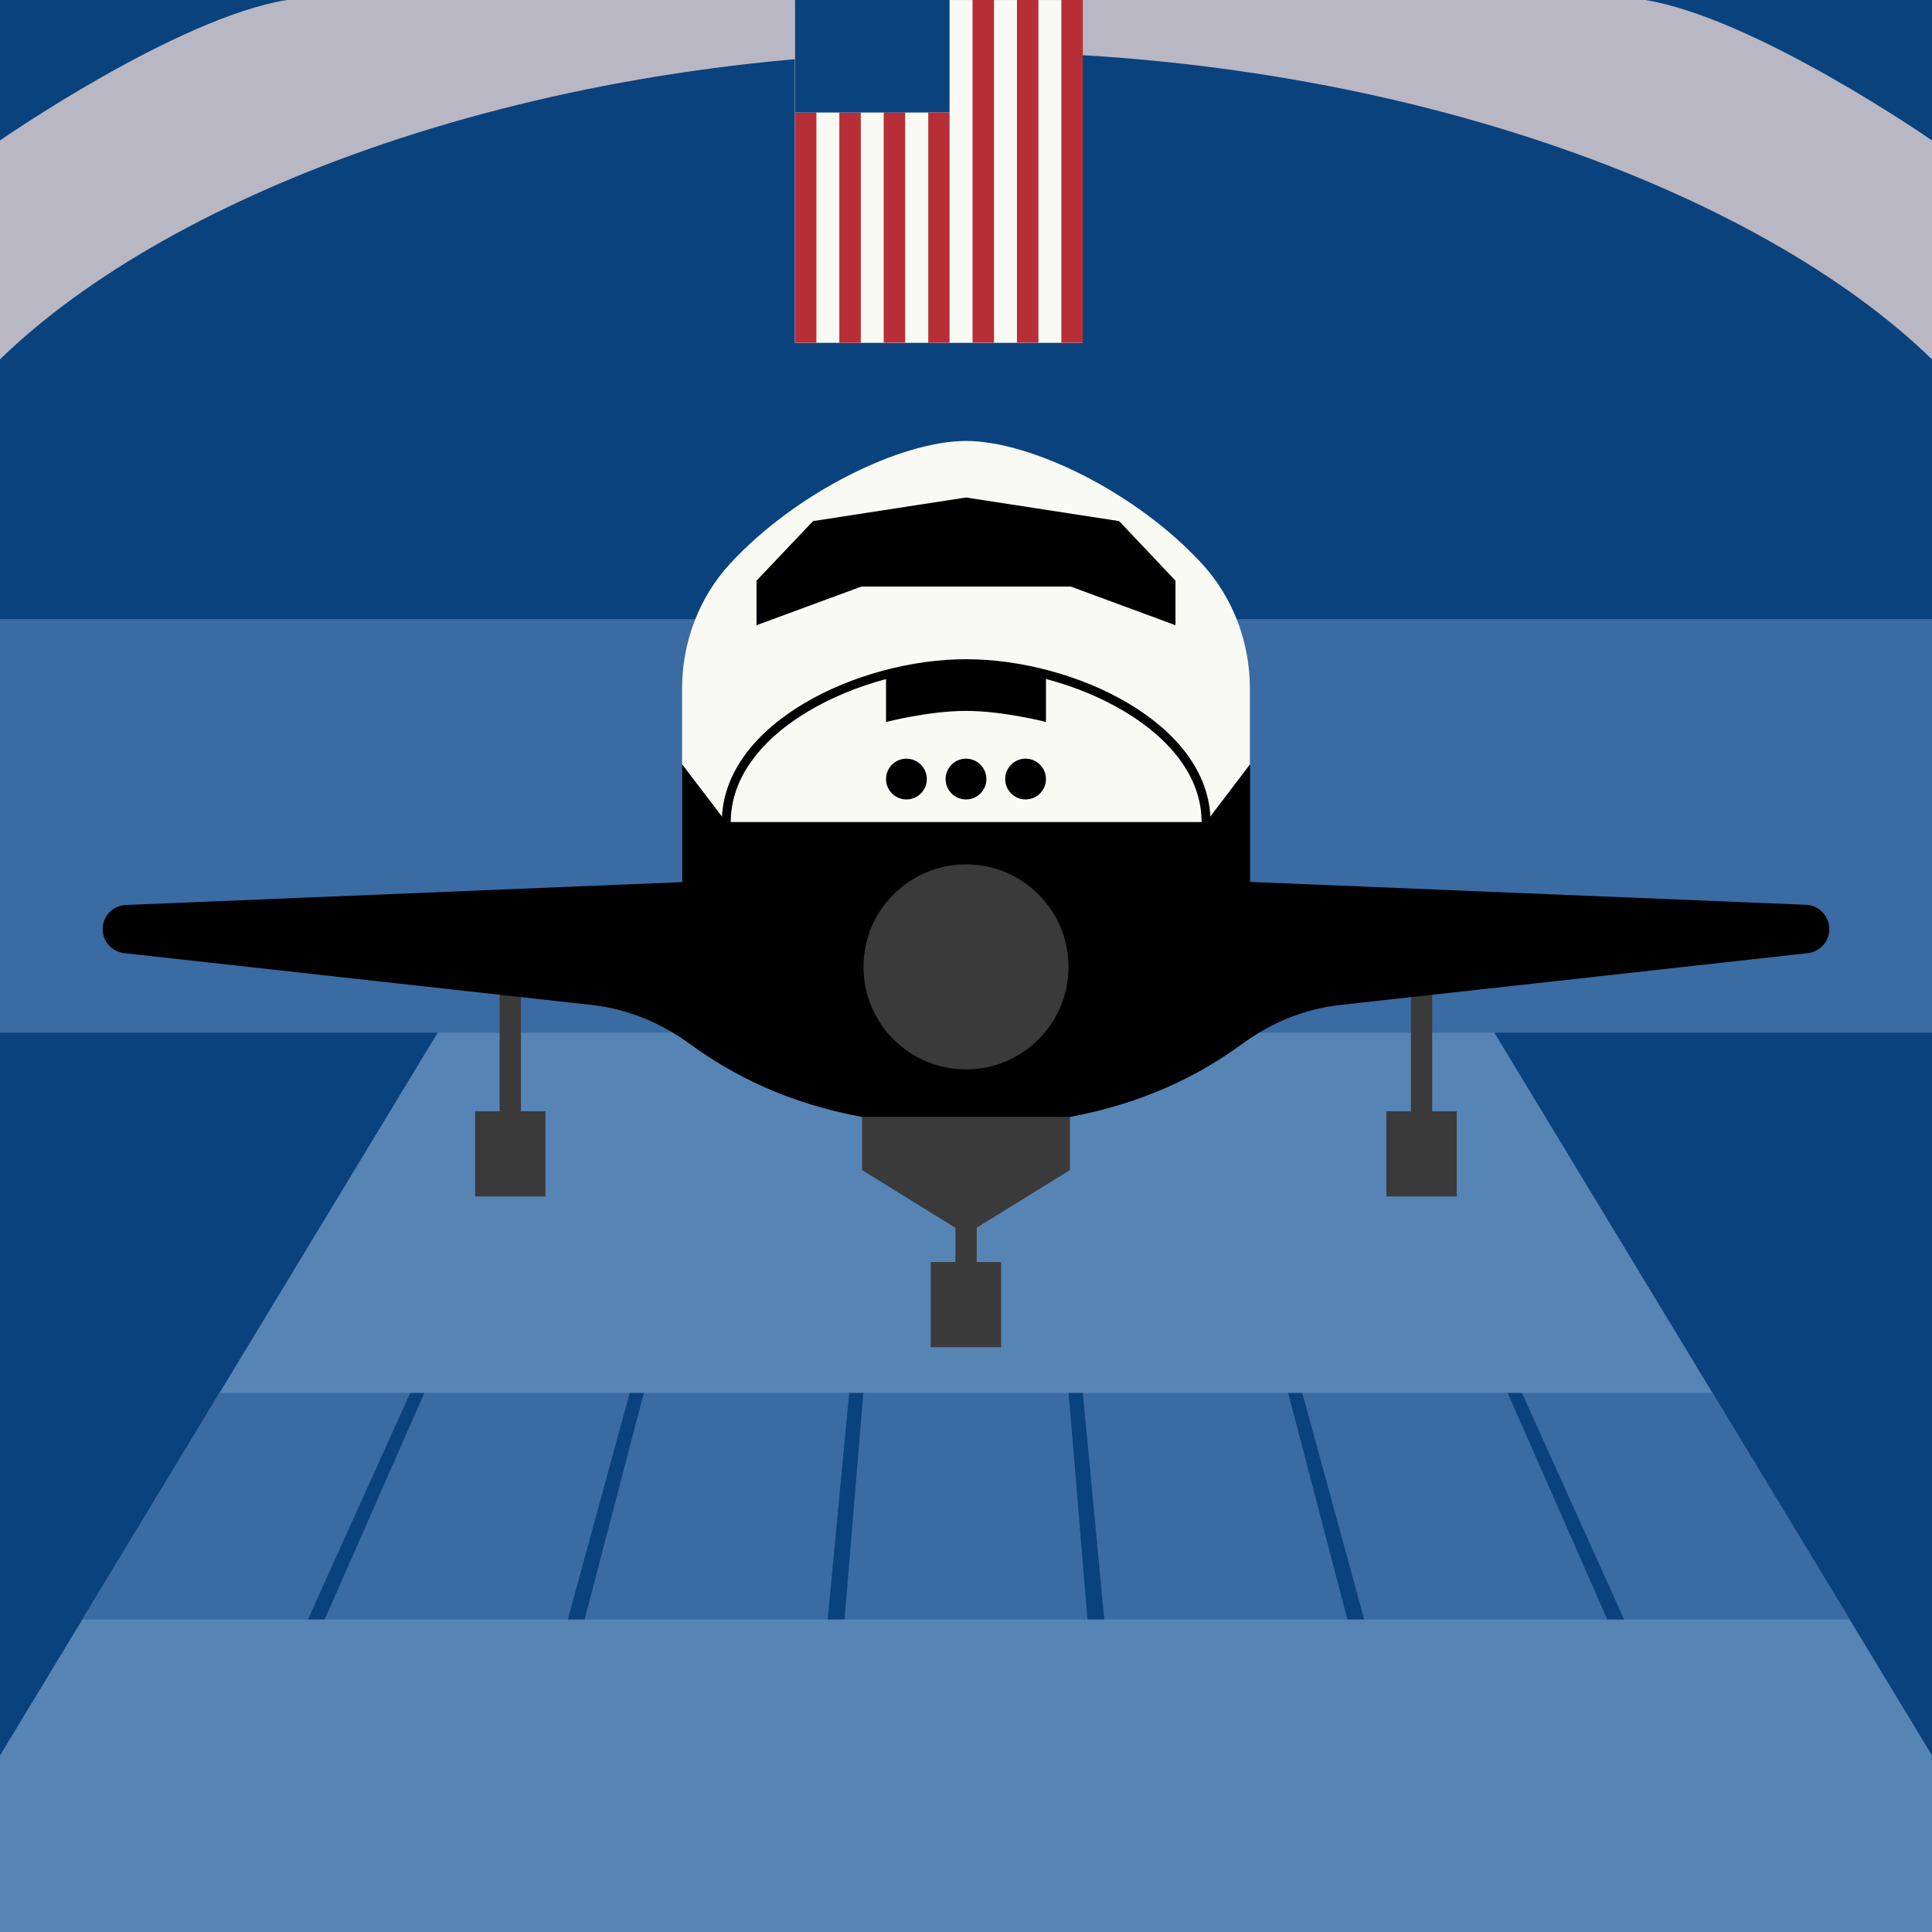
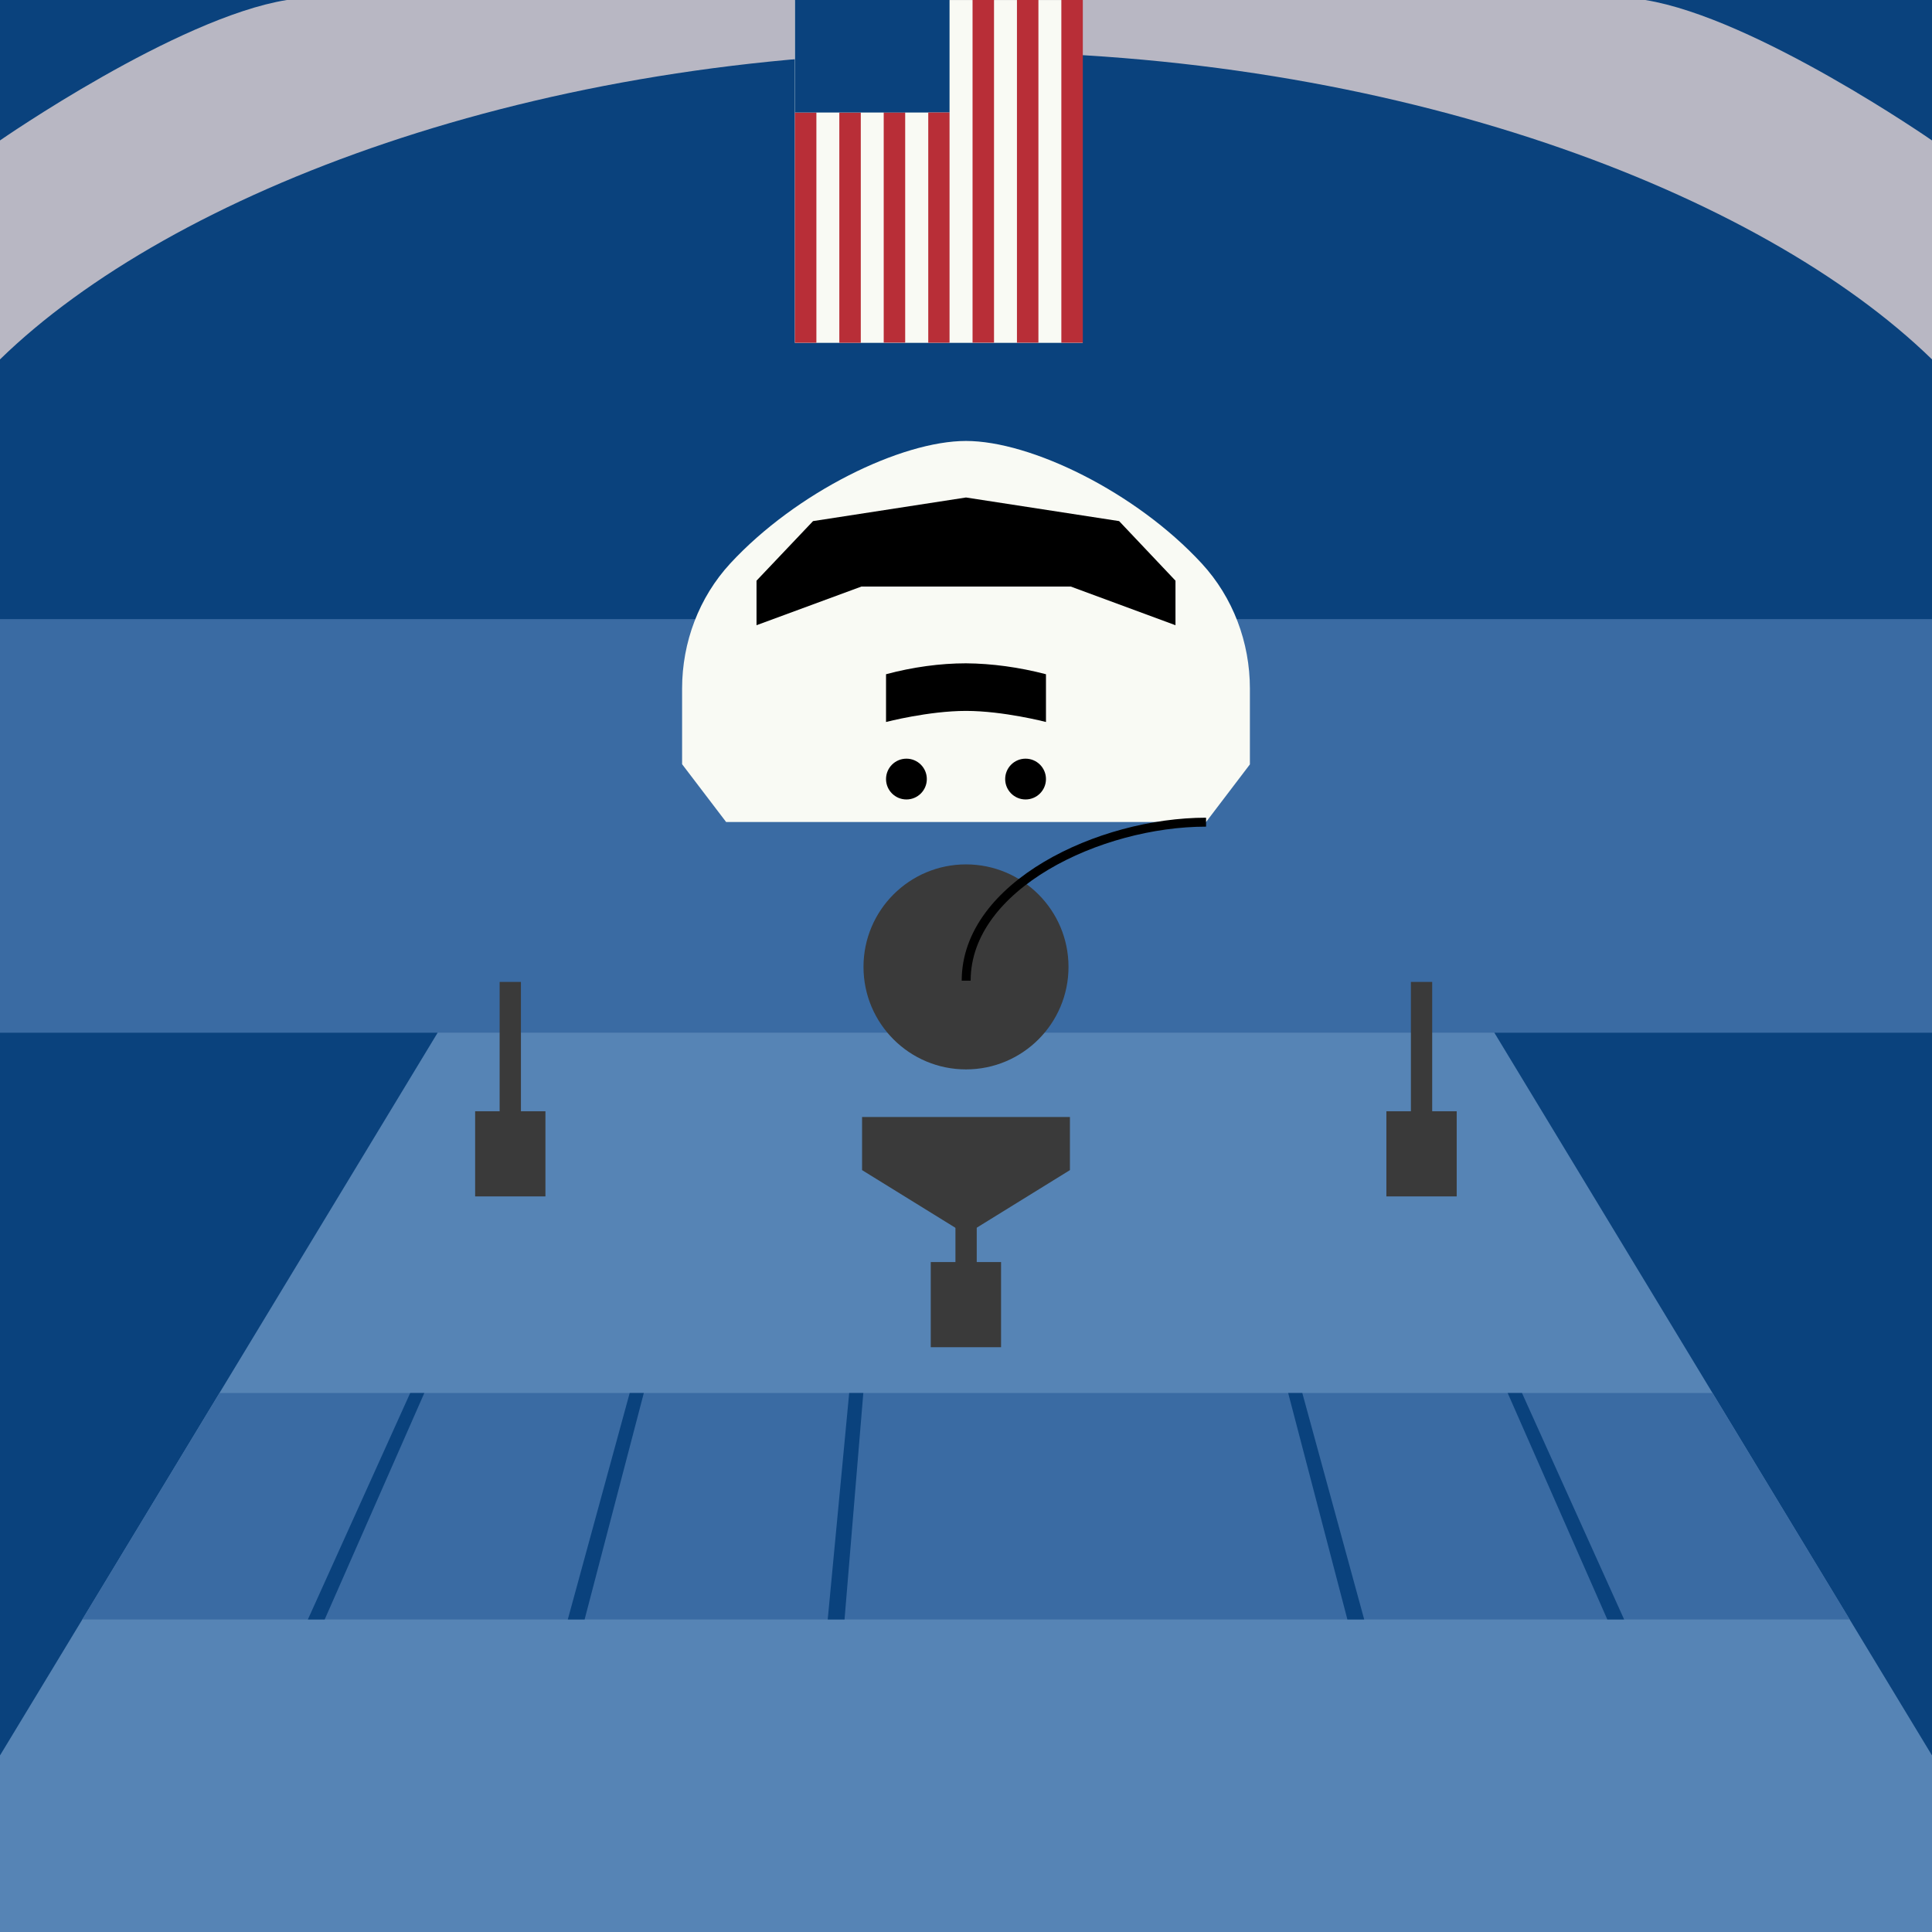
<svg xmlns="http://www.w3.org/2000/svg" version="1.1" id="Layer_1" x="0px" y="0px" viewBox="0 0 1080 1080" style="enable-background:new 0 0 1080 1080;" xml:space="preserve">
  <style type="text/css">
	.st0{fill:#0A427D;}
	.st1{fill:#B8B7C3;}
	.st2{fill:#F9FAF4;}
	.st3{fill:#B82E37;}
	.st4{fill:#3A6BA3;}
	.st5{fill:#5684B5;}
	.st6{fill:#3A3A3A;}
	.st7{fill:none;stroke:#000000;stroke-width:5;stroke-miterlimit:10;}
</style>
  <rect x="0" y="0" class="st0" width="1080" height="1080" />
  <path class="st1" d="M919.7,0C981.3,10,1080,78.5,1080,78.5v122.4C984.2,107.6,780.1,28.9,540,28.9S95.8,107.6,0,200.9V78.5  C0,78.5,98.7,10,160.3,0L919.7,0z" />
  <g>
</g>
  <g>
    <rect x="429.1" y="15.4" transform="matrix(6.034177e-11 1 -1 6.034177e-11 620.634 -429.044)" class="st2" width="191.6" height="160.9" />
    <rect x="386" y="121.2" transform="matrix(-4.510519e-11 -1 1 -4.510519e-11 323.168 577.602)" class="st3" width="128.7" height="12" />
    <rect x="410.8" y="121.2" transform="matrix(-4.471706e-11 -1 1 -4.471706e-11 347.986 602.42)" class="st3" width="128.7" height="12" />
    <rect x="435.7" y="121.2" transform="matrix(-4.508476e-11 -1 1 -4.508476e-11 372.804 627.238)" class="st3" width="128.7" height="12" />
    <rect x="444.4" y="0" class="st0" width="86.4" height="62.9" />
    <rect x="518.9" y="62.9" class="st3" width="11.9" height="128.7" />
    <rect x="453.9" y="89.8" transform="matrix(-6.028505e-11 -1 1 -6.028505e-11 453.863 645.452)" class="st3" width="191.6" height="12" />
    <rect x="478.7" y="89.8" transform="matrix(-6.024686e-11 -1 1 -6.024686e-11 478.681 670.27)" class="st3" width="191.6" height="12" />
    <rect x="503.5" y="89.8" transform="matrix(-6.034189e-11 -1 1 -6.034189e-11 503.499 695.088)" class="st3" width="191.6" height="12" />
  </g>
  <rect x="0" y="346.1" class="st4" width="1080" height="231.2" />
  <polygon class="st5" points="1080,981.3 1080,1080 0,1080 0,981.3 244.7,577.2 835.3,577.2 " />
  <polygon class="st6" points="598.1,624.4 598.1,654.1 540,690 481.9,654.1 481.9,624.4 " />
  <rect x="534.1" y="670.1" class="st6" width="11.9" height="39.8" />
  <rect x="520.3" y="705.5" class="st6" width="39.3" height="47.6" />
  <rect x="788.7" y="548.9" class="st6" width="11.9" height="76.6" />
  <rect x="775" y="621.2" class="st6" width="39.3" height="47.6" />
  <rect x="279.3" y="548.9" class="st6" width="11.9" height="76.6" />
  <rect x="265.6" y="621.2" class="st6" width="39.3" height="47.6" />
  <g>
-     <path d="M1022.6,519.4c0,6.8-5.1,12.5-11.9,13.4L749,561.8c-19.7,2.2-38.2,9.8-54.1,21.4c-25.3,18.5-55.7,33.4-96.8,41.2H481.9   c-41.1-7.7-71.5-22.7-96.8-41.2c-16-11.6-34.5-19.2-54.1-21.4L69.3,532.8c-6.8-0.8-11.9-6.6-11.9-13.4c0-7.2,5.6-13.2,12.9-13.5   l311.1-12.8v-66l24.6,32.3h268.3l24.5-32.2v65.8l311.1,12.8C1016.9,506.2,1022.6,512.2,1022.6,519.4z" />
    <path class="st2" d="M698.7,384.9v42.4l-24.5,32.2H405.9l-24.6-32.3v-42.3c0-25.8,9.4-50.9,26.9-69.9c37-40,95.7-68.5,131.8-68.5   c36.1,0,94.8,28.4,131.8,68.5C689.3,334,698.7,359.1,698.7,384.9z" />
    <circle class="st6" cx="540" cy="540.5" r="57.3" />
-     <circle cx="540" cy="435.5" r="11.4" />
    <circle cx="506.7" cy="435.5" r="11.4" />
    <circle cx="573.3" cy="435.5" r="11.4" />
    <polygon points="540,278.1 625.6,291.3 657.1,324.6 657.1,349.5 598.6,327.9 540,327.9 481.5,327.9 422.9,349.5 422.9,324.6    454.5,291.3  " />
-     <path class="st7" d="M674.2,459.6c0-53.3-74.6-88.6-134.1-88.6c-59.5,0-134.1,35.4-134.1,88.6" />
+     <path class="st7" d="M674.2,459.6c-59.5,0-134.1,35.4-134.1,88.6" />
    <path d="M584.7,376.9v26.7c0,0-23.8-6.2-44.7-6.2c-20.9,0-44.7,6.2-44.7,6.2v-26.7c14.9-4,30.3-6.1,44.7-6.1   C554.4,370.9,569.8,373,584.7,376.9z" />
  </g>
  <g>
    <polygon class="st4" points="1034,905.3 46,905.3 122.7,778.7 957.3,778.7  " />
    <polygon class="st0" points="181.5,905.3 172.1,905.3 229.3,778.7 237.2,778.7  " />
    <polygon class="st0" points="326.8,905.3 317.4,905.3 352,778.7 359.9,778.7  " />
    <polygon class="st0" points="472.1,905.3 462.7,905.3 474.7,778.7 482.6,778.7  " />
-     <polygon class="st0" points="617.3,905.3 607.9,905.3 597.4,778.7 605.3,778.7  " />
    <polygon class="st0" points="762.6,905.3 753.2,905.3 720.1,778.7 728,778.7  " />
    <polygon class="st0" points="907.9,905.3 898.5,905.3 842.8,778.7 850.8,778.7  " />
  </g>
</svg>